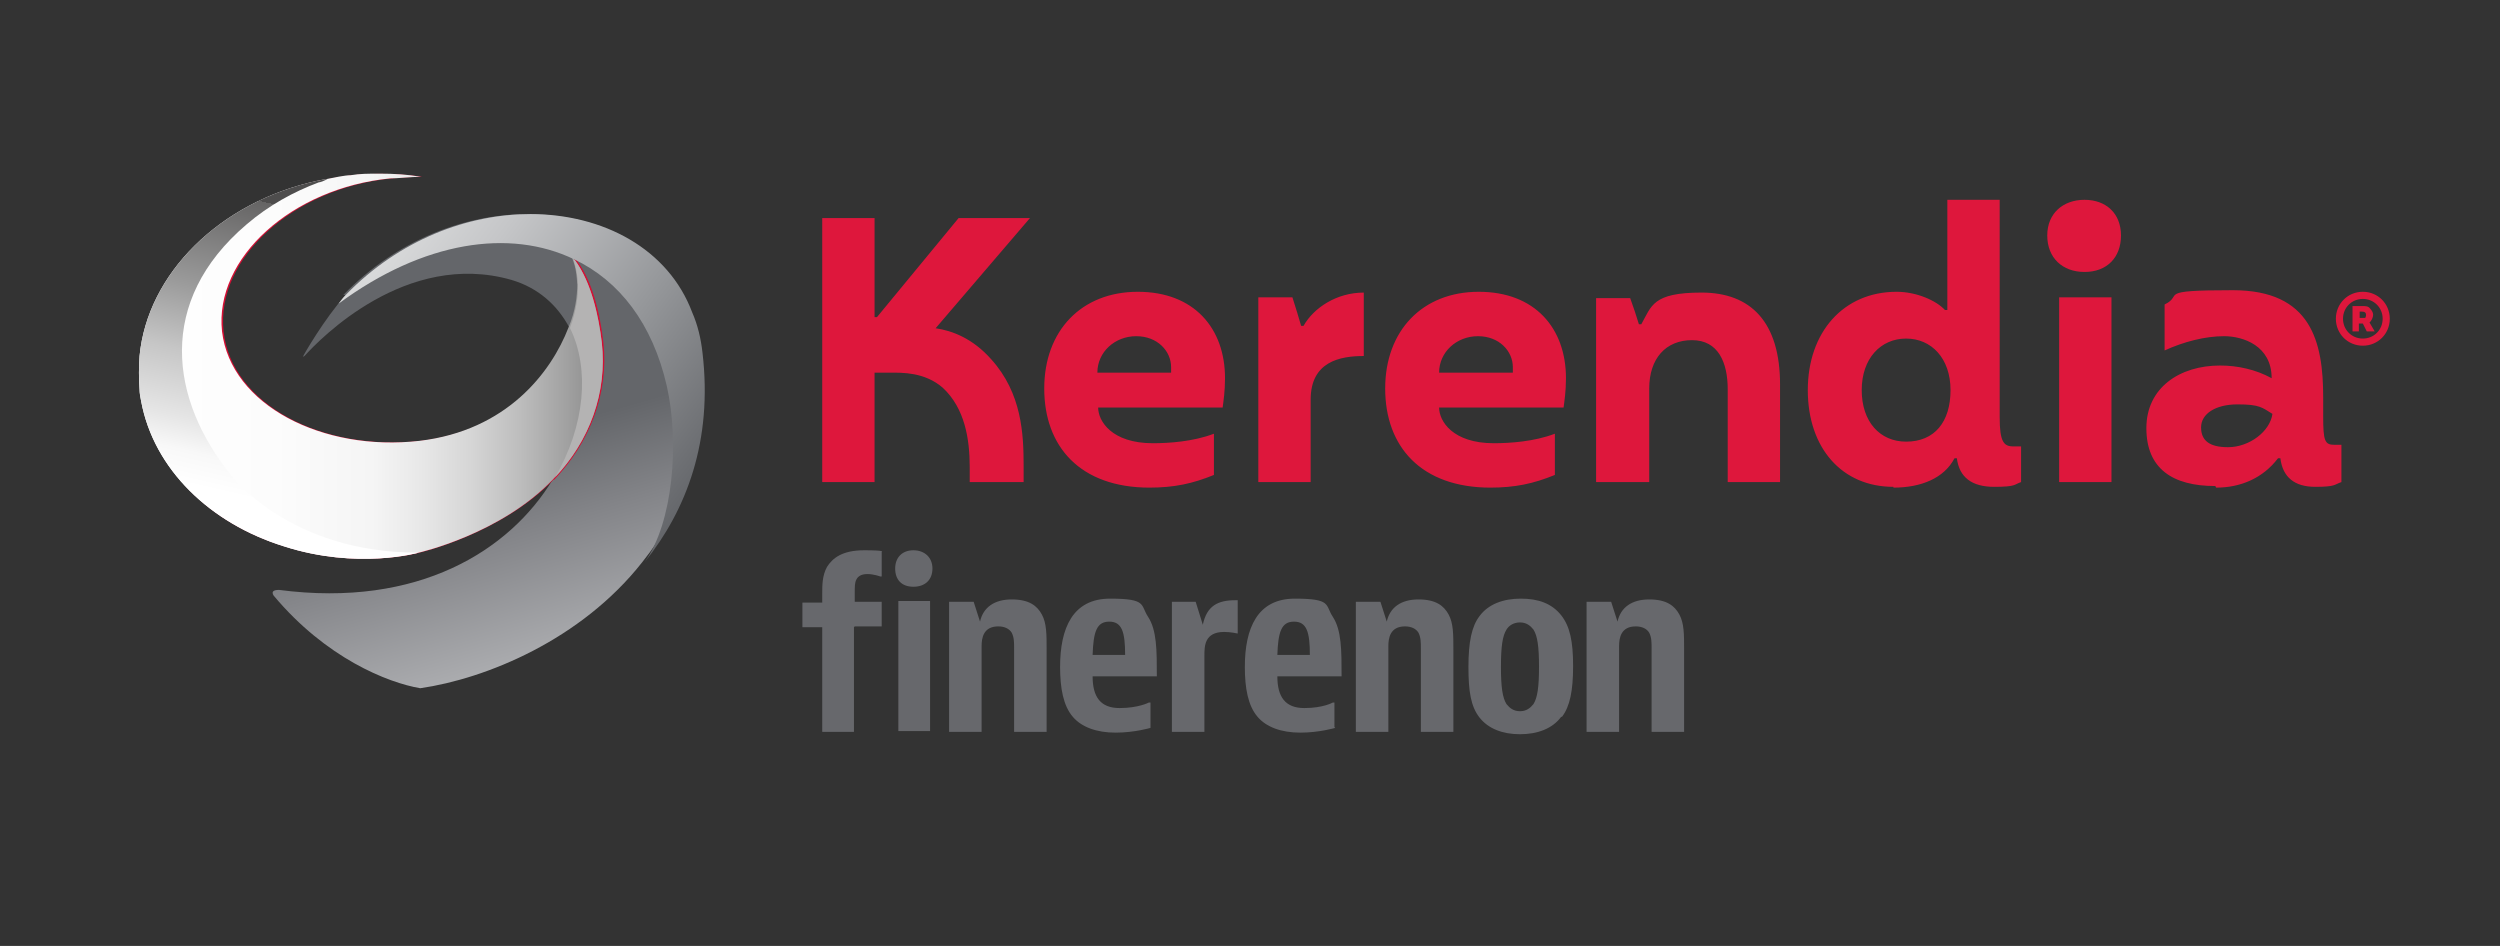
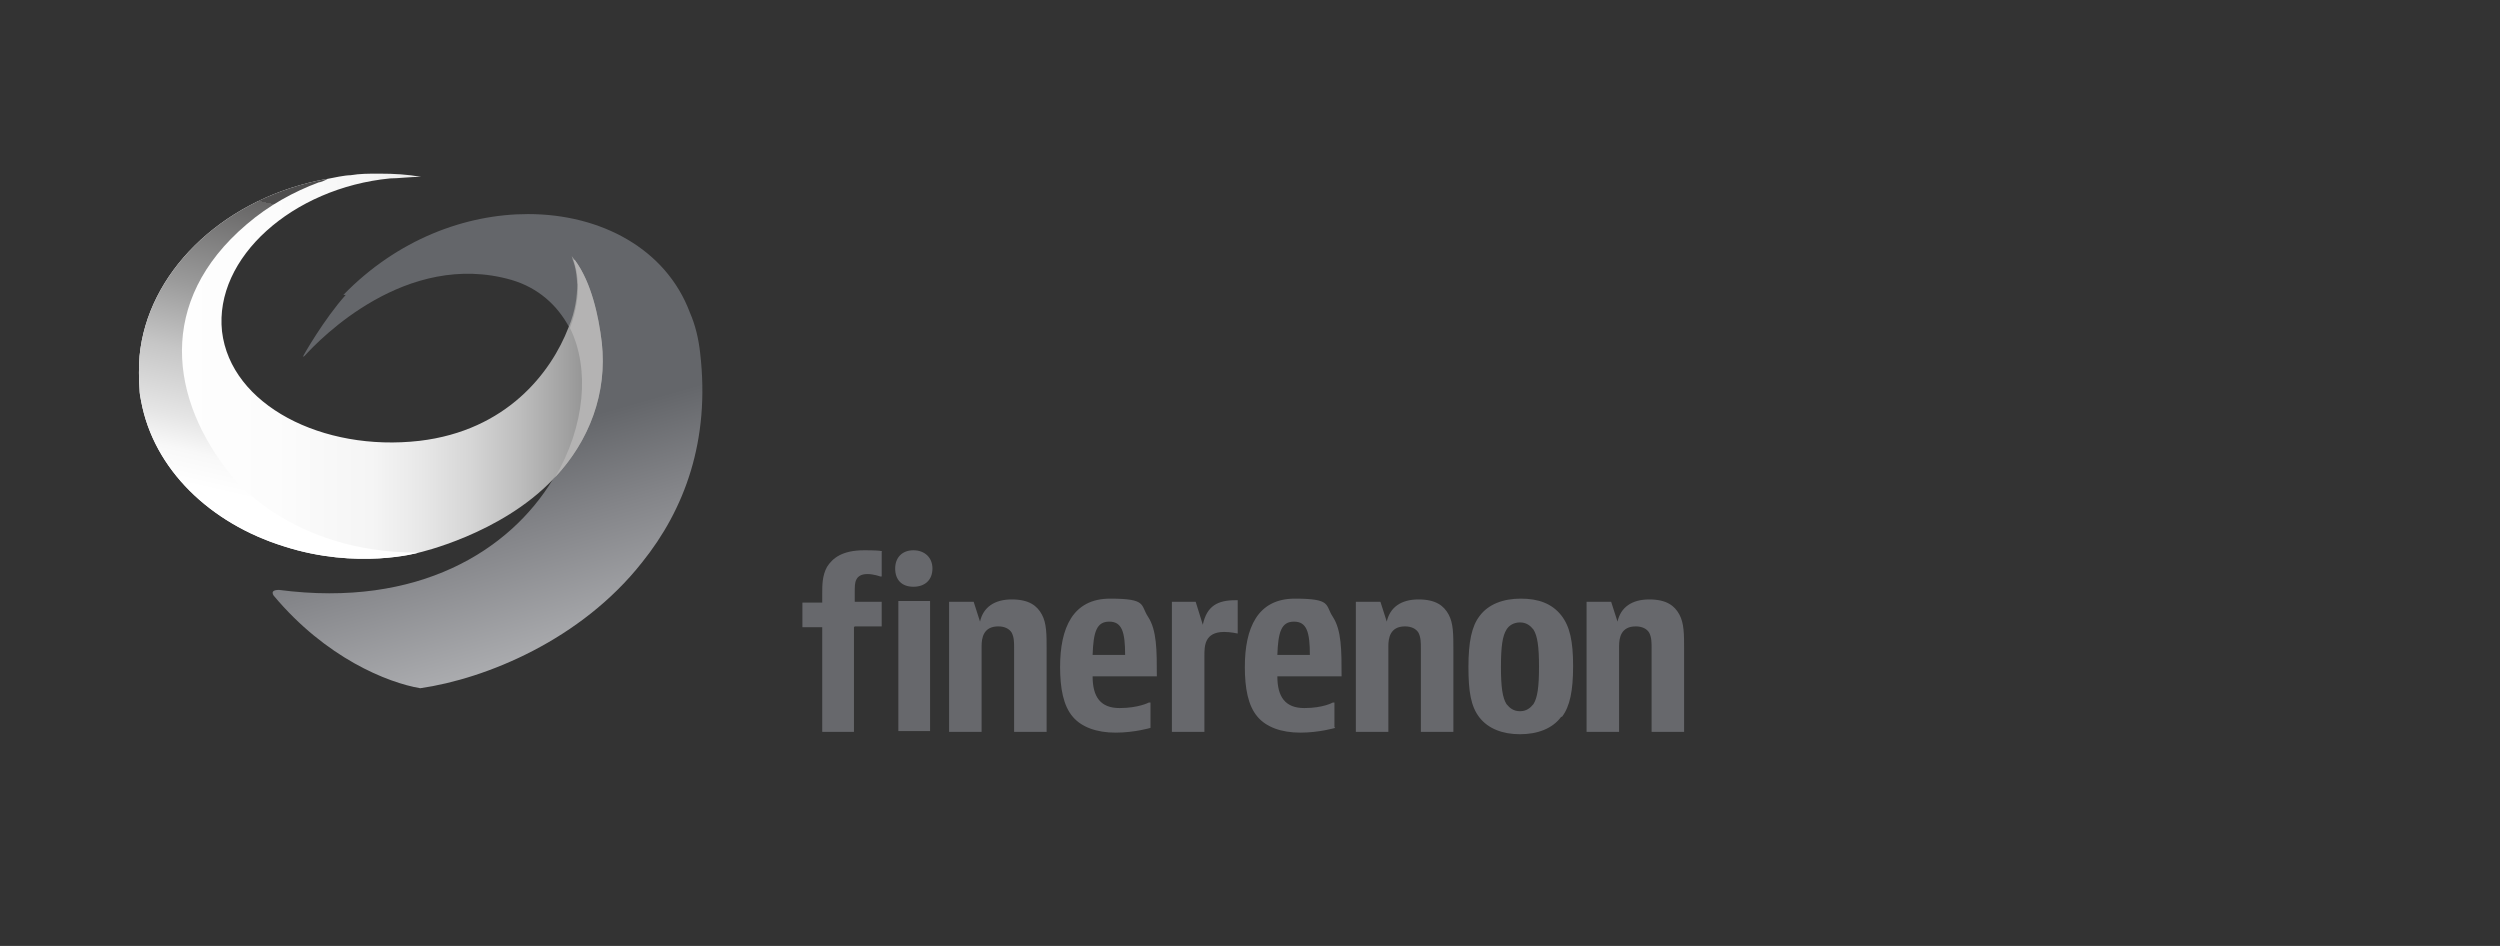
<svg xmlns="http://www.w3.org/2000/svg" version="1.1" viewBox="0 0 315.3 119.3">
  <rect x="0" y="0" width="315.3" height="119.3" fill="#333333" stroke="none" />
  <defs>
    <style>
      .st0 {
        fill: none;
      }

      .st1 {
        fill: url(#linear-gradient2);
      }

      .st2 {
        fill: url(#linear-gradient1);
      }

      .st3 {
        fill: url(#linear-gradient3);
      }

      .st4 {
        fill: #de173c;
      }

      .st5 {
        fill: url(#linear-gradient);
      }

      .st6 {
        fill: #b4b3b3;
      }

      .st7 {
        fill: #d50f34;
      }

      .st8 {
        isolation: isolate;
      }

      .st9 {
        mix-blend-mode: multiply;
      }

      .st10 {
        clip-path: url(#clippath-1);
      }

      .st11 {
        clip-path: url(#clippath-3);
      }

      .st12 {
        clip-path: url(#clippath-4);
      }

      .st13 {
        clip-path: url(#clippath-2);
      }

      .st14 {
        clip-path: url(#clippath-5);
      }

      .st15 {
        fill: #67686c;
      }

      .st16 {
        clip-path: url(#clippath);
      }
    </style>
    <clipPath id="clippath">
      <path class="st0" d="M43.6,37.2c-2.7,3-5.4,7.7-5.4,7.8,0,0,0,0,.2-.1,1.9-2.1,12.8-13.4,26.1-9.6,3.4,1,5.8,3.2,7.3,6h0c2.5,5.3,1.9,12.5-1.9,18.9,0,0-.1.2-.2.3-5.4,8.9-16.9,16.2-34.5,13.9-.7,0-1,.2-.7.7,6.6,7.9,14.4,11,18.5,11.7,8.3-1.2,20.3-6.1,28-15.9,5.3-6.6,8.6-15.3,7.3-26.4-.2-1.8-.6-3.5-1.3-5.1-3-8-11.2-12.4-20.4-12.4-7.9,0-16.5,3.2-23.3,10.2" />
    </clipPath>
    <linearGradient id="linear-gradient" x1="-4.7" y1="589.2" x2="-3.2" y2="589.2" gradientTransform="translate(-22659.2 208.4) rotate(90) scale(38.6 -38.6)" gradientUnits="userSpaceOnUse">
      <stop offset="0" stop-color="#64666a" />
      <stop offset=".5" stop-color="#64666a" />
      <stop offset=".7" stop-color="#838488" />
      <stop offset="1" stop-color="#aeafb2" />
    </linearGradient>
    <clipPath id="clippath-1">
      <path class="st0" d="M47.7,21.9c-1.2,0-2.3,0-3.5.2-.7,0-2.1.3-3.1.5-.4,0-.8.2-1.1.2-12.3,2.7-21.4,11.7-22.4,22.1-.1,1.4-.1,2.8,0,4.2,0,.5.1,1,.2,1.5,1.6,8.6,8.7,15.4,18,18.3,9.3,3,17,.8,17,.8,0,0,10.3-2.3,16.9-9.2,4.6-4.7,6.9-10.9,6.2-17.3-.4-3.5-1.5-8.2-3.8-10.9.2.7.6,1.4.7,3.6,0,1.3-.2,3.3-1.1,5.4-2.2,5.7-7.8,13-18.8,14.3-12.2,1.4-23.8-4.5-24.9-13.8-1-9.3,8.9-18.1,21.2-19.3,1,0,2.6-.2,3.9-.2,0,0,0,0,0,0-1.7-.3-3.4-.4-5.2-.4h-.3Z" />
    </clipPath>
    <linearGradient id="linear-gradient1" x1="-7" y1="597.8" x2="-5.5" y2="597.8" gradientTransform="translate(303.2 24529.4) scale(41 -41)" gradientUnits="userSpaceOnUse">
      <stop offset="0" stop-color="#fff" />
      <stop offset=".3" stop-color="#fcfcfc" />
      <stop offset=".5" stop-color="#f5f5f5" />
      <stop offset=".6" stop-color="#e8e8e8" />
      <stop offset=".7" stop-color="#d6d6d6" />
      <stop offset=".8" stop-color="#bebebe" />
      <stop offset=".9" stop-color="#a1a1a1" />
      <stop offset="1" stop-color="#7f7f7f" />
      <stop offset="1" stop-color="#676767" />
    </linearGradient>
    <clipPath id="clippath-2">
      <path class="st0" d="M41.1,22.6c-.4,0-.8.2-1.1.2-12.3,2.7-21.4,11.7-22.4,22.1-.1,1.4-.1,2.8,0,4.2,0,.5.1,1,.2,1.5,1.6,8.6,8.7,15.4,18,18.3,9.3,3,17,.8,17,.8,0,0,0,0-.1,0-16.2,0-23.5-9.7-23.5-9.7-7.8-9.6-9.5-22,1.9-31.7,2.8-2.4,5.9-4.1,9.1-5.3.2,0,.7-.2,1.1-.4,0,0-.1,0-.2,0" />
    </clipPath>
    <linearGradient id="linear-gradient2" x1="-1.6" y1="584.3" x2="-.1" y2="584.3" gradientTransform="translate(12.3 -15892.1) rotate(180) scale(27.3 -27.3)" gradientUnits="userSpaceOnUse">
      <stop offset="0" stop-color="#4e4d4d" />
      <stop offset="0" stop-color="#656464" />
      <stop offset=".3" stop-color="#9b9b9b" />
      <stop offset=".5" stop-color="#c6c6c6" />
      <stop offset=".7" stop-color="#e5e5e5" />
      <stop offset=".8" stop-color="#f8f8f8" />
      <stop offset=".9" stop-color="#fff" />
      <stop offset="1" stop-color="#fff" />
    </linearGradient>
    <clipPath id="clippath-3">
      <rect class="st0" x="70.1" y="32.7" width="6" height="27.5" />
    </clipPath>
    <clipPath id="clippath-4">
      <rect class="st0" x="70.1" y="32.7" width="6" height="27.5" />
    </clipPath>
    <clipPath id="clippath-5">
      <path class="st0" d="M43.6,37.2c-.3.3-.6.7-.9,1.1,10.7-7.9,21.6-9.5,29.7-5.6h0c5.7,2.7,9.9,8.1,11.7,16,1.6,7.1.8,17.2-2.8,22.2,5.3-6.6,8.6-15.3,7.3-26.4-.2-1.8-.6-3.5-1.3-5.1-3-8-11.2-12.4-20.4-12.4-7.9,0-16.5,3.2-23.3,10.2" />
    </clipPath>
    <linearGradient id="linear-gradient3" x1="7.7" y1="597.7" x2="9.1" y2="597.7" gradientTransform="translate(21125.5 345.2) rotate(-90) scale(35.2 -35.2)" gradientUnits="userSpaceOnUse">
      <stop offset="0" stop-color="#64666a" />
      <stop offset=".4" stop-color="#95979a" />
      <stop offset=".8" stop-color="#c5c6c8" />
      <stop offset="1" stop-color="#d8d9da" />
    </linearGradient>
  </defs>
  <g class="st8">
    <g id="Layer_1">
      <path class="st15" d="M107.7,79.1v13.2h-4v-13.2h-2.5v-3.1h2.5v-1.2c0-1,0-2.2.6-3.3.7-1.1,1.9-2.1,4.7-2.1s2.2.2,2.2.2v3.1h-.2s-.8-.3-1.6-.3-1.2.3-1.4.7c-.2.4-.2.9-.2,1.6v1.2h3.4v3.1h-3.4ZM117.6,71.7c0,1.4-.9,2.3-2.4,2.3s-2.3-.9-2.3-2.3.9-2.3,2.3-2.3,2.4.9,2.4,2.3M117.3,92.2h-4v-16.4h4v16.4ZM122.8,75.9l.8,2.5c.4-1.8,1.8-2.8,4-2.8s3.2.8,3.8,1.9c.6,1.1.6,2.5.6,4.4v10.4h-4.1v-10.5c0-.8,0-1.4-.3-2-.3-.5-.9-.8-1.7-.8-1.9,0-2.1,1.5-2.1,2.5v10.8h-4.1v-16.4h3.1ZM145.1,91.8s-2,.6-4.4.6-4.3-.7-5.4-2c-1.2-1.4-1.6-3.6-1.6-6.3,0-4.9,1.6-8.6,6.3-8.6s3.8.8,4.8,2.3c1.1,1.7,1.1,4.2,1.1,7.5h-8.1c0,2.6,1,4,3.4,4s3.7-.7,3.7-.7h.2v3.1ZM141.9,82.6c0-2.9-.4-4.2-2-4.2s-2,1.3-2.1,4.2h4.1ZM156.1,79.9s-.9-.2-1.7-.2c-2.5,0-2.5,1.8-2.5,3v9.6h-4.1v-16.4h3l.9,2.9c.5-2.4,1.9-3.1,4.1-3.1h.3v4.2ZM168.4,91.8s-2,.6-4.4.6-4.3-.7-5.4-2c-1.2-1.4-1.6-3.6-1.6-6.3,0-4.9,1.6-8.6,6.3-8.6s3.8.8,4.8,2.3c1.1,1.7,1.1,4.2,1.1,7.5h-8.1c0,2.6,1,4,3.4,4s3.6-.7,3.6-.7h.2v3.1ZM165.2,82.6c0-2.9-.4-4.2-2-4.2s-2,1.3-2.1,4.2h4.1ZM174.1,75.9l.8,2.5c.4-1.8,1.8-2.8,4-2.8s3.2.8,3.8,1.9c.6,1.1.6,2.5.6,4.4v10.4h-4.1v-10.5c0-.8,0-1.4-.3-2-.3-.5-.9-.8-1.7-.8-1.9,0-2.1,1.5-2.1,2.5v10.8h-4.1v-16.4h3.1ZM196.9,90.4c-1.1,1.5-3,2.2-5.2,2.2s-4-.7-5.1-2.1c-1.1-1.4-1.4-3.3-1.4-6.4s.4-5.1,1.4-6.4c1.1-1.5,3-2.2,5.2-2.2s3.9.6,5.1,2.1c1.1,1.4,1.5,3.3,1.5,6.4s-.4,5.1-1.4,6.4M193.4,88.8c.5-.8.7-2.1.7-4.7s-.2-3.9-.7-4.7c-.4-.5-.9-.9-1.7-.9s-1.4.4-1.7.9c-.5.8-.7,2.1-.7,4.7s.2,3.9.7,4.7c.4.5.9.9,1.7.9s1.3-.4,1.7-.9M203.2,75.9l.8,2.5c.4-1.8,1.8-2.8,4-2.8s3.2.8,3.8,1.9c.6,1.1.6,2.5.6,4.4v10.4h-4.1v-10.5c0-.8,0-1.4-.3-2-.3-.5-.9-.8-1.7-.8-1.9,0-2.1,1.5-2.1,2.5v10.8h-4.1v-16.4h3.1Z" />
-       <path class="st4" d="M125,45.3c3.9,4.3,4.1,9.5,4.1,13.5v2h-6.8v-1.9c0-3.5-.6-7.4-3.4-10-2.3-2-5.2-1.9-6.6-1.9h-2v13.8h-6.6V27.5h6.6v12.5h.3l10.3-12.5h9l-11.9,13.9c2.1.3,4.7,1.3,7,3.9M144.9,61.5c3.2,0,5.5-.5,8.2-1.6v-5.2c-2.6,1-5.7,1.2-7.7,1.2-5.2,0-6.9-2.8-6.9-4.5h15.7c.1-.8.3-2,.3-3.7,0-6.3-3.9-10.9-11-10.9s-11.8,4.9-11.8,12.2,4.5,12.5,13.3,12.5M138.4,47c0-2.6,2.2-4.6,4.9-4.6s4.4,1.9,4.4,3.9,0,.5,0,.7h-9.3ZM158.7,60.8h6.6v-10.4c0-4.8,3.7-5.5,6.7-5.5v-8c-3.4,0-6.3,1.9-7.6,4.2h-.3c-.3-1-.7-2.4-1.1-3.6h-4.3v23.2ZM187.9,61.5c3.2,0,5.5-.5,8.2-1.6v-5.2c-2.6,1-5.7,1.2-7.7,1.2-5.2,0-6.9-2.8-6.9-4.5h15.7c.1-.8.3-2,.3-3.7,0-6.3-3.9-10.9-11-10.9s-11.8,4.9-11.8,12.2,4.5,12.5,13.3,12.5M181.5,47c0-2.6,2.2-4.6,4.9-4.6s4.4,1.9,4.4,3.9,0,.5,0,.7h-9.3ZM201.4,60.8h6.6v-11.8c0-3.8,2.1-6.1,5.4-6.1s4.5,2.8,4.5,6.2v11.7h6.6v-12.3c0-7.9-3.7-11.6-9.9-11.6s-6.3,1.7-7.6,4h-.3c-.3-1-.7-2.2-1.1-3.3h-4.3v23.2ZM238.8,61.5c3.5,0,6.4-1.2,7.7-3.7h.3c.3,2.4,1.9,3.6,4.7,3.6s2.5-.3,3.4-.6v-4.5c-.3,0-.6,0-1,0-1.2,0-1.7-.6-1.7-3.7v-27.4h-6.6v13.9h-.3c-1.1-1.2-3.6-2.3-6.1-2.3-6.7,0-11.2,5.1-11.2,12.4s4.3,12.2,10.8,12.2M240.4,55.7c-3.3,0-5.6-2.5-5.6-6.5s2.4-6.5,5.6-6.5,5.6,2.5,5.6,6.5-2,6.5-5.6,6.5M262.9,34.3c2.8,0,4.6-1.8,4.6-4.6s-1.9-4.5-4.6-4.5-4.7,1.7-4.7,4.5,1.9,4.6,4.7,4.6M259.7,60.8h6.6v-23.3h-6.6v23.3ZM279.5,61.5c3.1,0,5.9-1.2,7.8-3.7h.3c.3,2.4,1.8,3.6,4.4,3.6s2.4-.3,3.3-.6v-4.7c-.3,0-.6,0-.9,0-1.2,0-1.4-.5-1.4-3.6v-2.4c0-7-1.5-13.5-11.4-13.5s-6.1.6-8.6,1.8v5.8c2.4-1.1,5.1-1.8,7.5-1.8s6,1.2,6,5.3c-2-1.1-4.3-1.6-6.5-1.6-5.1,0-9.3,2.8-9.3,7.9s3.3,7.3,8.7,7.3M281,56.4c-2.3,0-3.4-.8-3.4-2.5s1.8-2.9,4.6-2.9,3.1.4,4.4,1.2c-.3,2.2-2.9,4.2-5.6,4.2M298.8,40.6l.7,1.2h-1l-.5-1h-.5v1h-.8v-3.2h1.2c.4,0,.8,0,1,.3.2.2.4.5.4.8s-.2.8-.5,1M298.4,39.7c0-.3-.2-.4-.5-.4h-.3v.8h.3c.2,0,.3,0,.4,0,0,0,.1-.2.1-.3M298,36.8c-1.9,0-3.4,1.5-3.4,3.4s1.5,3.4,3.4,3.4,3.4-1.5,3.4-3.4-1.5-3.4-3.4-3.4M300.5,40.2c0,1.4-1.1,2.5-2.5,2.5s-2.5-1.1-2.5-2.5,1.1-2.5,2.5-2.5,2.5,1.1,2.5,2.5" />
      <g class="st16">
        <rect class="st5" x="27.2" y="20.5" width="69.7" height="72.7" transform="translate(-13.3 19.3) rotate(-16)" />
      </g>
      <g>
-         <path class="st7" d="M69.8,60.5c-6.7,6.9-16.9,9.2-16.9,9.2,0,0-7.7,2.2-17-.8-9.3-2.8-16.3-9.6-17.9-18.3,0-.5-.2-1-.2-1.5-.2-1.4-.2-2.8,0-4.2,1.1-10.4,10.1-19.4,22.4-22.1.2,0,.6-.1,1.1-.2,1-.2,2.4-.4,3.1-.5,3.1-.3,6.1-.2,8.9.2,0,0,0,0,0,0-1.3,0-2.8.1-3.9.2-12.3,1.2-22.2,10-21.2,19.3,1,9.3,12.6,15.2,24.9,13.8,11-1.3,16.6-8.5,18.8-14.3.8-2.2,1.1-4.1,1.1-5.4-.1-2.3-.5-2.9-.7-3.6,2.4,2.7,3.4,7.4,3.8,10.9.7,6.4-1.7,12.6-6.2,17.3" />
        <g class="st9">
          <g class="st10">
            <rect class="st2" x="17.5" y="21.9" width="59.2" height="50" />
          </g>
        </g>
        <g class="st9">
          <g class="st13">
            <rect class="st1" x="7.1" y="24.5" width="56" height="45.5" transform="translate(-18.8 70.9) rotate(-77)" />
          </g>
        </g>
        <g class="st9">
          <g class="st11">
            <g class="st12">
              <path class="st6" d="M72.3,32.7c.2.6.5,1.4.6,3.3,0,1.3-.2,3.2-1,5.3,0,0,0,0,0,.1,2.5,5.1,1.9,12.3-1.9,18.8,4.4-4.7,6.6-10.7,5.9-17-.4-3.3-1.3-7.6-3.4-10.4,0,0-.2,0-.3-.1" />
            </g>
          </g>
        </g>
      </g>
      <g class="st14">
-         <rect class="st3" x="34.5" y="16.9" width="63.4" height="64.1" transform="translate(-12.7 72.4) rotate(-53)" />
-       </g>
+         </g>
    </g>
  </g>
</svg>